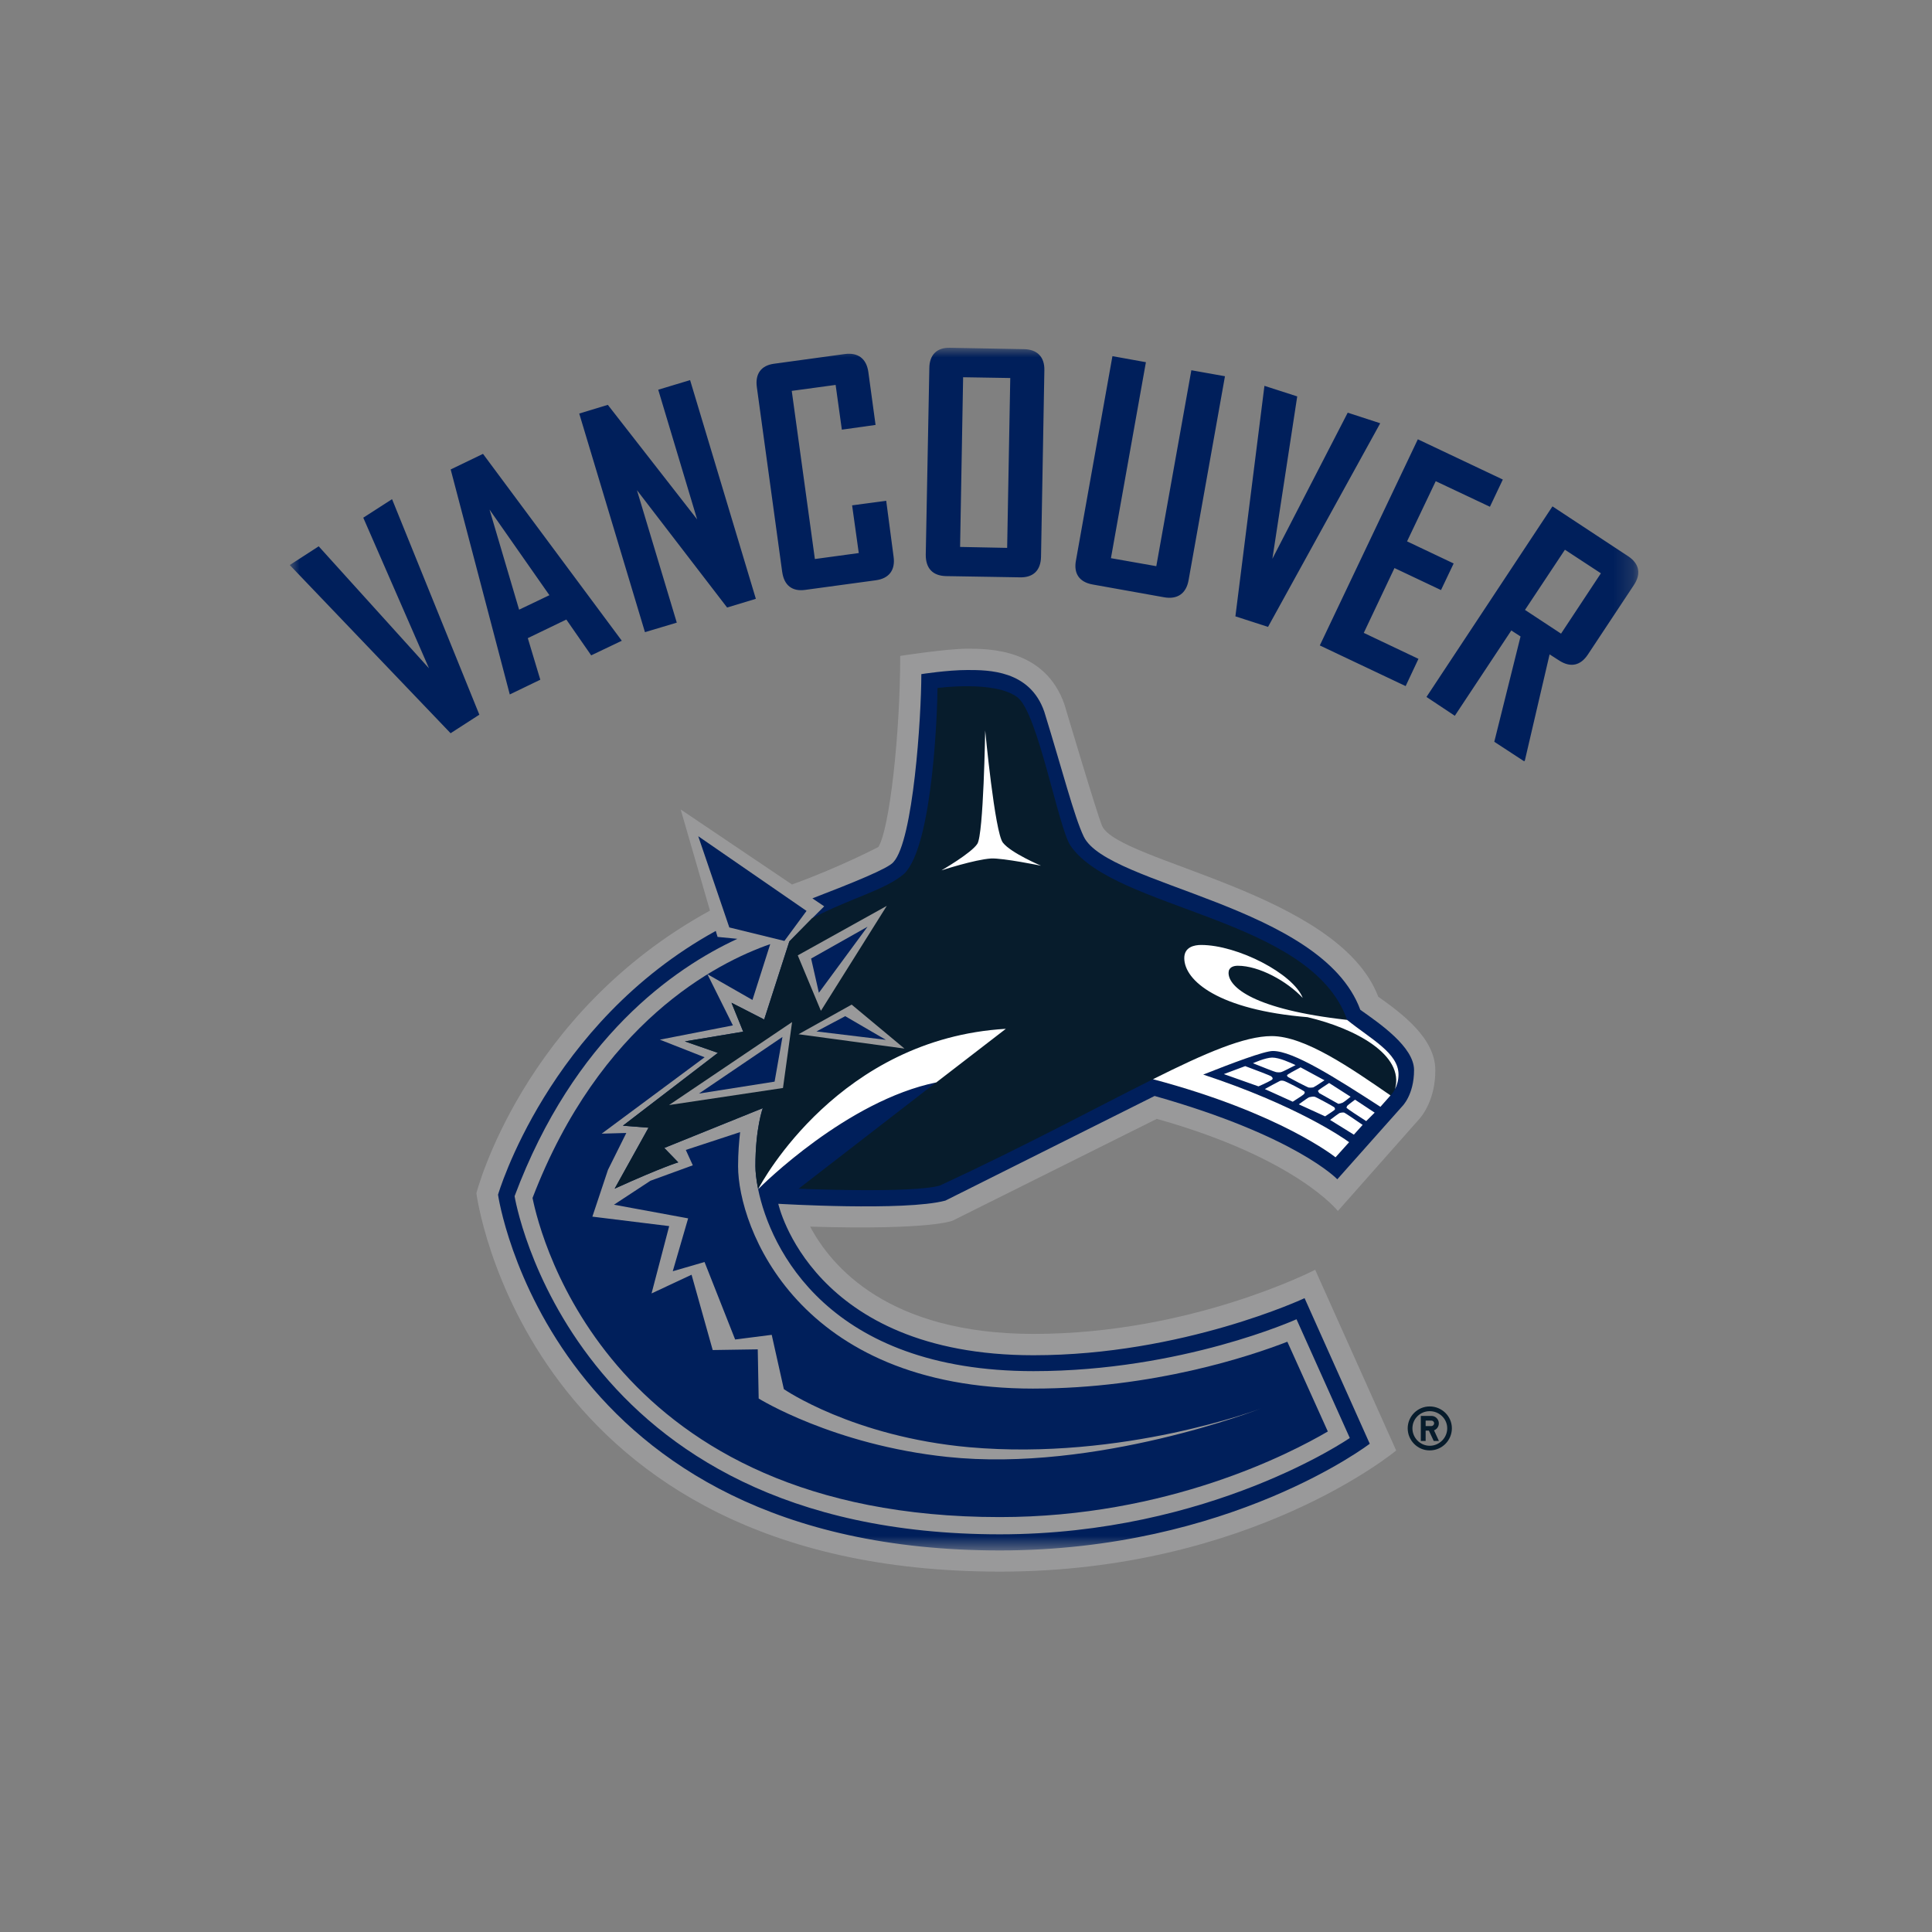
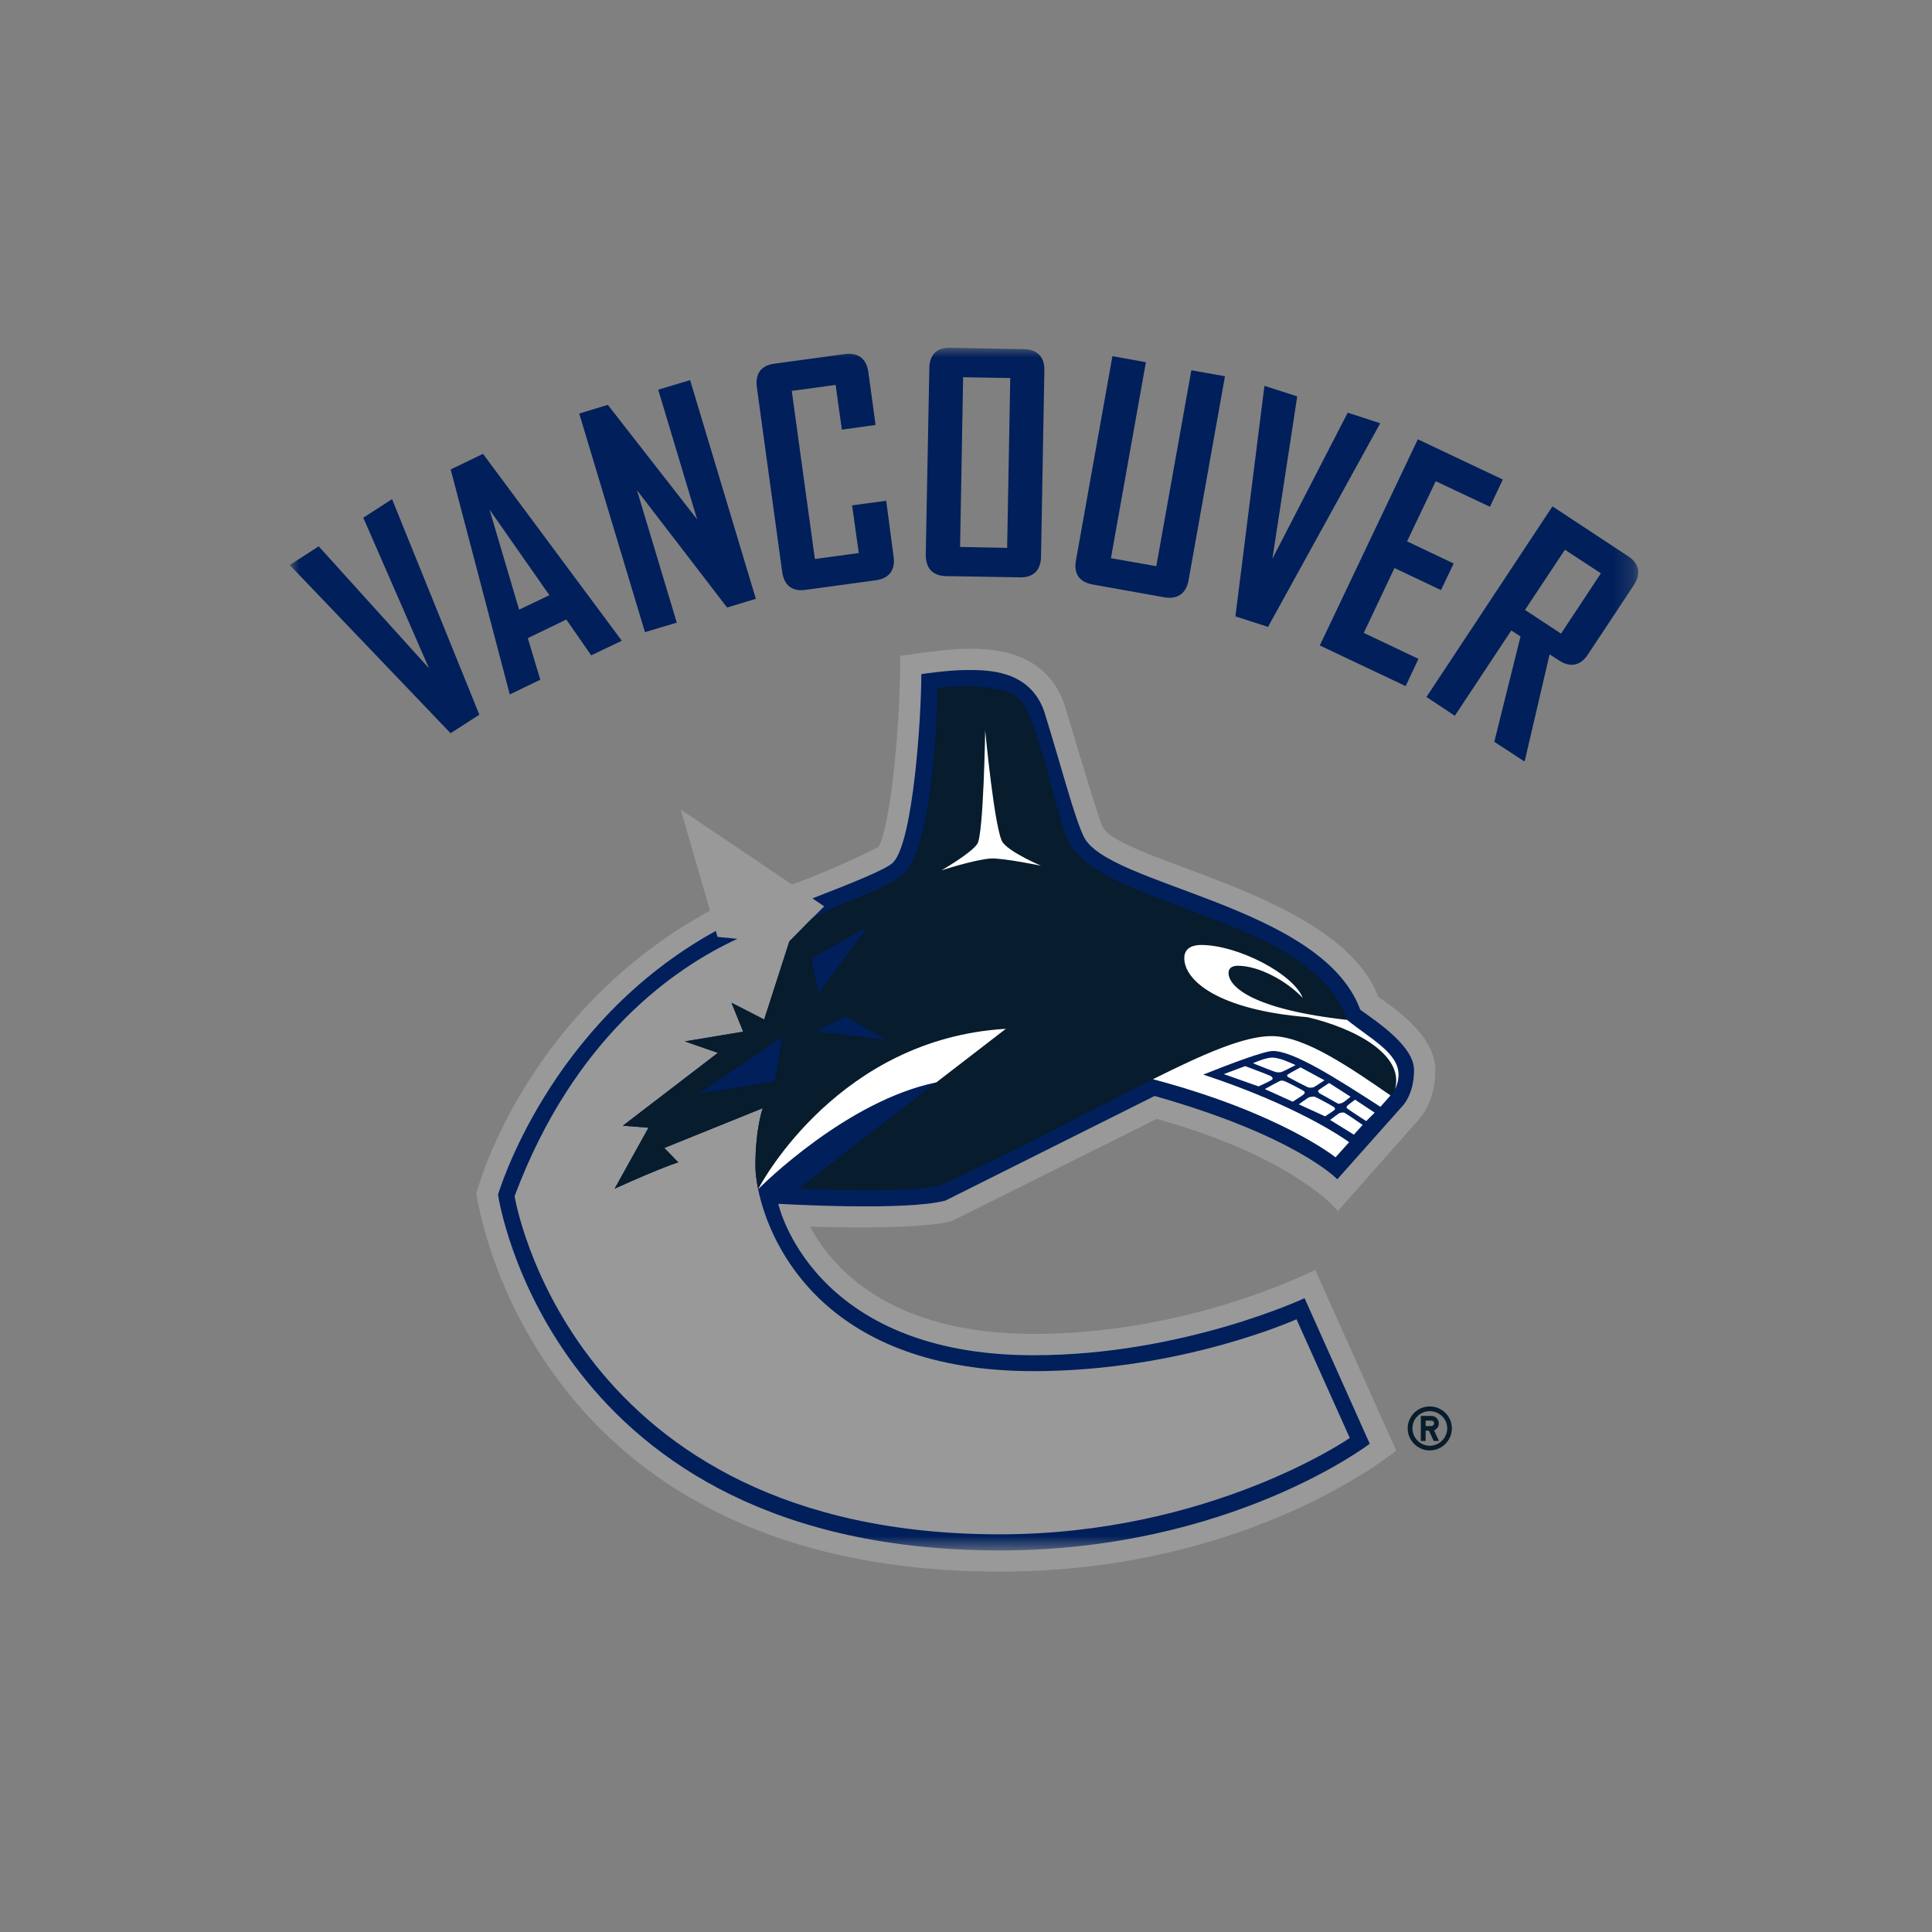
<svg xmlns="http://www.w3.org/2000/svg" width="100" height="100" viewBox="0 0 100 100" fill="none">
  <rect x="0" y="0" width="100" height="100" fill="#808080" stroke="none" />
  <path fill-rule="evenodd" clip-rule="evenodd" d="M49.32 63.175L59.875 57.912C67.108 59.943 69.247 62.681 69.247 62.681L73.38 58.012C73.613 57.775 74.292 56.924 74.292 55.391C74.292 53.737 72.559 52.456 71.337 51.589C69.287 46.19 57.888 44.624 57.044 42.75C56.77 42.095 55.102 36.483 55.102 36.483C54.109 33.577 51.182 33.577 50.08 33.577C48.971 33.577 46.595 33.95 46.595 33.95C46.595 37.996 46.04 42.93 45.464 43.841C45.464 43.841 43.41 44.913 40.993 45.781L35.232 41.898L36.748 47.133C27.022 52.46 24.658 61.761 24.658 61.761C24.658 61.761 27.154 81.347 51.757 81.347C64.764 81.347 72.266 75.077 72.266 75.077L68.073 65.723C68.073 65.723 61.672 69.043 53.498 69.043C45.959 69.043 43.02 65.535 41.934 63.491C48.315 63.676 49.32 63.175 49.32 63.175H49.32Z" fill="#99999A" />
  <mask id="mask0_0_27802" style="mask-type:luminance" maskUnits="userSpaceOnUse" x="15" y="18" width="70" height="63">
    <path fill-rule="evenodd" clip-rule="evenodd" d="M15 18H84.798V80.251H15V18Z" fill="white" />
  </mask>
  <g mask="url(#mask0_0_27802)">
    <path fill-rule="evenodd" clip-rule="evenodd" d="M20.287 25.84L18.803 26.796L22.205 34.592L16.496 28.277L15 29.245L15.02 29.269L23.323 37.952L24.811 36.992L20.304 25.864L20.287 25.84ZM25.337 26.375L28.437 30.807L26.869 31.557L25.337 26.375ZM27.319 33.03L29.313 32.067L30.6 33.921L32.18 33.167V33.159L25 23.492L23.327 24.299L26.382 35.929L26.386 35.945L27.966 35.182L27.319 33.031V33.03ZM71.423 21.938L71.435 21.906L69.758 21.36L65.858 28.923L67.144 20.518L65.448 19.971L65.444 19.995L63.944 31.902L65.633 32.448L71.423 21.939V21.938ZM80.799 32.797L78.933 31.569L81 28.454L82.862 29.674L80.799 32.797L80.799 32.797ZM84.279 28.795L80.355 26.21L73.834 36.074L75.301 37.049L78.225 32.633L78.703 32.943L77.344 38.394L78.892 39.406L78.928 39.357L80.207 33.87L80.725 34.203C81.297 34.56 81.807 34.456 82.189 33.878L84.57 30.281C84.952 29.707 84.855 29.181 84.28 28.795H84.279ZM70.589 32.757L72.178 29.402L74.586 30.542L75.241 29.165L72.829 28.021L74.313 24.906L77.118 26.23L77.786 24.821L73.387 22.738L68.313 33.408L72.756 35.512L73.419 34.102L70.589 32.758V32.757ZM56.549 30.252L60.248 30.914C60.94 31.039 61.394 30.725 61.519 30.039L63.404 19.474L61.664 19.164L59.85 29.305L57.502 28.891L59.312 18.747L57.579 18.434L55.693 29C55.56 29.686 55.865 30.128 56.549 30.252H56.549ZM49.85 19.526L52.291 19.566L52.13 28.358L49.694 28.309L49.851 19.526H49.85ZM48.958 29.819L52.798 29.883C53.481 29.899 53.867 29.522 53.883 28.827L54.056 19.177C54.076 18.474 53.687 18.085 53.004 18.073L49.163 18.001C48.488 17.985 48.106 18.37 48.102 19.06L47.917 28.711C47.913 29.413 48.271 29.799 48.958 29.819H48.958ZM40.487 29.602C40.583 30.292 40.998 30.626 41.673 30.533L45.332 30.035C46.019 29.943 46.349 29.505 46.252 28.815L45.87 25.92L44.105 26.157L44.45 28.626L42.178 28.935L40.981 20.232L43.252 19.923L43.574 22.239L45.319 21.994L44.945 19.253C44.848 18.562 44.41 18.233 43.723 18.326L40.064 18.827C39.396 18.916 39.078 19.349 39.175 20.044L40.486 29.602H40.487ZM35.03 32.227L32.968 25.371L37.635 31.445L39.123 30.995L35.719 19.674L34.07 20.172L36.084 26.884L31.461 20.955L29.981 21.405L33.383 32.721L35.031 32.227L35.03 32.227ZM72.207 56.361C72.271 56.141 72.283 55.928 72.254 55.719C72.279 55.928 72.267 56.141 72.206 56.361C72.303 56.181 72.387 55.928 72.387 55.607C72.387 55.928 72.303 56.181 72.206 56.361H72.207ZM48.935 62.142L59.762 56.727C67.1 58.803 69.219 61.039 69.219 61.039L72.572 57.269C72.572 57.269 73.191 56.683 73.191 55.386C73.191 54.182 71.378 52.954 70.409 52.267C68.411 46.844 57.321 45.852 56.095 43.303C55.601 42.275 54.977 39.827 54.053 36.84C53.309 34.68 51.154 34.68 50.08 34.68C49.034 34.68 47.688 34.893 47.688 34.893C47.688 37.101 47.273 43.512 46.245 44.62C45.995 44.949 44.101 45.708 42.05 46.499L42.661 46.912L42.034 47.534L40.856 48.726L39.553 52.769L37.861 51.902L38.468 53.399L35.448 53.901L37.157 54.495L32.24 58.265L33.566 58.369L31.814 61.524C34.346 60.376 35.106 60.164 35.106 60.164L34.382 59.417L39.48 57.357C39.48 57.357 39.099 58.385 39.099 60.356C39.099 60.637 39.139 61.051 39.239 61.544C39.863 64.623 42.874 70.97 53.493 70.97C61.173 70.97 67.107 68.284 67.107 68.284L69.865 74.43C69.865 74.43 62.656 79.416 51.756 79.416C29.461 79.416 26.635 61.914 26.635 61.914C29.706 53.708 34.877 50.115 38.166 48.594L37.141 48.494L37.048 48.185C28.352 52.974 25.778 61.838 25.778 61.838C25.778 61.838 28.416 80.251 51.752 80.251C63.685 80.251 70.898 74.728 70.898 74.728L67.525 67.193C67.525 67.193 61.22 70.147 53.493 70.147C41.986 70.147 40.284 62.308 40.284 62.308C40.284 62.308 46.843 62.701 48.933 62.143L48.935 62.142Z" fill="#001F5B" />
  </g>
  <path fill-rule="evenodd" clip-rule="evenodd" d="M74 74.832C73.509 74.832 73.107 74.423 73.107 73.929C73.107 73.436 73.509 73.042 74 73.042C74.498 73.042 74.908 73.436 74.908 73.93C74.908 74.423 74.498 74.833 74 74.833V74.832ZM73.999 72.797C73.376 72.797 72.862 73.307 72.862 73.929C72.862 74.559 73.376 75.073 73.999 75.073C74.633 75.074 75.147 74.562 75.149 73.929C75.149 73.307 74.635 72.797 73.999 72.797L73.999 72.797ZM69.726 52.789C67.872 47.486 57.708 47.113 55.412 43.777C54.781 42.854 53.727 36.913 52.67 36.098C51.508 35.203 48.525 35.612 48.525 35.612C48.525 36.435 48.324 43.721 46.804 45.222C45.794 46.085 44.078 46.459 42.031 47.531L40.857 48.727L39.555 52.77L37.862 51.903L38.469 53.4L35.449 53.902L37.159 54.496L32.242 58.266L33.568 58.37L31.815 61.525C34.348 60.378 35.108 60.165 35.108 60.165L34.384 59.418L39.482 57.359C39.482 57.359 39.1 58.386 39.1 60.358C39.1 60.638 39.141 61.052 39.241 61.545C39.45 61.333 43.849 56.961 48.464 56.017L41.336 61.528C41.336 61.528 47.202 61.778 48.65 61.364C53.181 59.26 56.828 57.281 59.678 55.86C66.296 57.614 69.127 59.903 69.127 59.903L69.831 59.12C69.497 58.87 67.064 57.197 62.279 55.619C63.702 55.057 65.428 54.399 65.886 54.399C66.943 54.399 69.111 55.776 71.451 57.289L71.974 56.698C71.974 56.698 72.098 56.59 72.207 56.362C72.303 56.181 72.388 55.928 72.388 55.607C72.388 54.504 70.948 53.778 69.726 52.79V52.789Z" fill="#071C2C" />
  <path fill-rule="evenodd" clip-rule="evenodd" d="M74.092 73.812H73.791V73.531H74.092C74.168 73.531 74.232 73.595 74.232 73.672C74.232 73.74 74.164 73.812 74.092 73.812ZM74.474 73.672C74.474 73.463 74.305 73.287 74.088 73.287H73.541V74.583H73.791V74.049H73.959L74.209 74.583H74.478L74.225 74.033C74.37 73.981 74.474 73.84 74.474 73.672H74.474Z" fill="#071C2C" />
-   <path fill-rule="evenodd" clip-rule="evenodd" d="M45.899 46.888L41.292 49.45L42.49 52.32L45.899 46.888ZM40.527 56.314L40.998 52.902L34.629 57.197L40.527 56.314ZM44.082 51.998L41.332 53.532L46.816 54.275L44.082 51.999V51.998Z" fill="#99999A" />
  <path fill-rule="evenodd" clip-rule="evenodd" d="M42.386 51.385L44.902 47.968L41.983 49.614L42.385 51.384L42.386 51.385ZM45.851 53.821L43.748 52.597L42.26 53.387L45.851 53.821H45.851ZM36.177 56.603L40.093 55.985L40.5 53.672L36.177 56.603V56.603Z" fill="#001F5B" />
-   <path fill-rule="evenodd" clip-rule="evenodd" d="M36.141 43.283L37.749 48.004L40.6 48.703L41.746 47.149L36.141 43.283ZM53.498 71.874C41.28 71.874 38.203 63.508 38.203 60.365C38.203 59.658 38.255 59.08 38.308 58.598L35.497 59.521L35.859 60.316L33.668 61.115L31.779 62.355L35.618 63.062L34.822 65.799L36.467 65.322L38.051 69.332L39.944 69.091L40.572 71.901C40.572 71.901 44.138 74.366 50.161 74.908C58.134 75.614 65.263 72.905 65.263 72.905C65.263 72.905 56.755 76.228 49.027 75.409C43.125 74.787 39.269 72.387 39.269 72.387L39.221 69.842L36.889 69.878L35.795 65.98L33.724 66.948L34.637 63.463L30.661 62.973L31.469 60.549L32.418 58.642L31.143 58.678L36.471 54.724L34.154 53.813L37.934 53.074L36.615 50.424L38.947 51.757L39.867 48.867C37.073 49.838 31.046 52.929 27.564 62.006C27.983 64.089 31.625 78.524 51.753 78.524C60.429 78.524 66.77 75.241 68.728 74.093L66.633 69.448C64.728 70.187 59.694 71.873 53.498 71.873V71.874Z" fill="#001F5B" />
  <path fill-rule="evenodd" clip-rule="evenodd" d="M69.328 57.614C69.292 57.63 69.042 57.819 68.845 57.967L70.076 58.73L70.53 58.224C70.161 57.967 69.609 57.598 69.578 57.59C69.533 57.57 69.392 57.59 69.328 57.614L69.328 57.614ZM69.09 57.433C69.106 57.401 69.098 57.349 69.058 57.309C69.002 57.261 68.114 56.779 68.049 56.767C67.977 56.751 67.844 56.771 67.768 56.791C67.732 56.795 67.474 56.98 67.225 57.16L68.588 57.782C68.817 57.634 69.067 57.466 69.091 57.433H69.09ZM69.726 57.245C69.698 57.309 69.686 57.337 69.705 57.349C69.734 57.389 70.317 57.775 70.715 58.028L71.153 57.59L70.136 56.919C69.947 57.056 69.742 57.217 69.726 57.245ZM69.267 57.132C69.296 57.136 69.392 57.116 69.493 57.076C69.541 57.056 69.758 56.892 69.907 56.767L68.796 56.056C68.532 56.229 68.242 56.417 68.218 56.457C68.218 56.474 68.226 56.49 68.282 56.578L69.267 57.132L69.267 57.132ZM67.498 56.623C67.531 56.583 67.543 56.542 67.519 56.502C67.466 56.438 66.541 55.961 66.441 55.944C66.337 55.924 66.276 55.924 66.191 55.98C66.107 56.021 65.637 56.27 65.468 56.37L66.911 57.024C67.185 56.851 67.478 56.663 67.498 56.623ZM66.622 55.647C66.61 55.679 66.622 55.712 66.686 55.756C66.754 55.8 67.679 56.285 67.748 56.294C67.828 56.297 67.888 56.297 67.969 56.285C68.013 56.27 68.342 56.065 68.556 55.916L67.317 55.246C66.996 55.415 66.65 55.603 66.622 55.647H66.622ZM64.852 55.033C65.327 55.222 65.99 55.487 66.046 55.491C66.123 55.507 66.244 55.511 66.316 55.491C66.377 55.483 66.762 55.278 67.06 55.13C66.775 54.997 66.216 54.74 65.846 54.74C65.488 54.744 64.853 55.033 64.853 55.033L64.852 55.033ZM63.345 55.595L65.138 56.23C65.464 56.089 65.822 55.916 65.858 55.865C65.882 55.817 65.882 55.781 65.798 55.712C65.745 55.668 64.949 55.367 64.451 55.182L63.345 55.596V55.595ZM69.725 52.789C64.9 52.252 63.59 51.095 63.59 50.357C63.59 50.067 63.839 49.987 64.068 49.987C65.162 49.987 66.605 50.774 67.429 51.653C66.939 50.397 64.056 48.911 62.17 48.911C61.816 48.911 61.298 49.016 61.298 49.59C61.298 50.77 63.091 52.272 67.678 52.649C70.143 53.227 72.701 54.6 72.206 56.366C72.302 56.186 72.387 55.932 72.387 55.611C72.387 54.503 70.948 53.777 69.725 52.789V52.789ZM52.063 53.251C43.462 53.757 39.454 61.14 39.241 61.553C39.45 61.34 43.848 56.968 48.464 56.025L52.063 53.251ZM51.91 43.616C51.492 43.095 50.993 37.807 50.993 37.807C50.993 37.807 50.909 43.195 50.587 43.676C50.277 44.158 48.729 45.05 48.729 45.05C48.729 45.05 50.458 44.487 51.299 44.435C51.918 44.407 53.884 44.809 53.884 44.809C53.884 44.809 52.324 44.15 51.91 43.616V43.616Z" fill="white" />
  <path fill-rule="evenodd" clip-rule="evenodd" d="M59.678 55.86C66.296 57.615 69.126 59.903 69.126 59.903L69.83 59.12C69.496 58.871 67.063 57.197 62.279 55.62C63.702 55.057 65.427 54.399 65.885 54.399C66.943 54.399 69.11 55.776 71.45 57.289L71.973 56.699C69.93 55.291 67.546 53.628 65.821 53.628C64.418 53.628 62.407 54.495 59.677 55.86H59.678Z" fill="white" />
</svg>